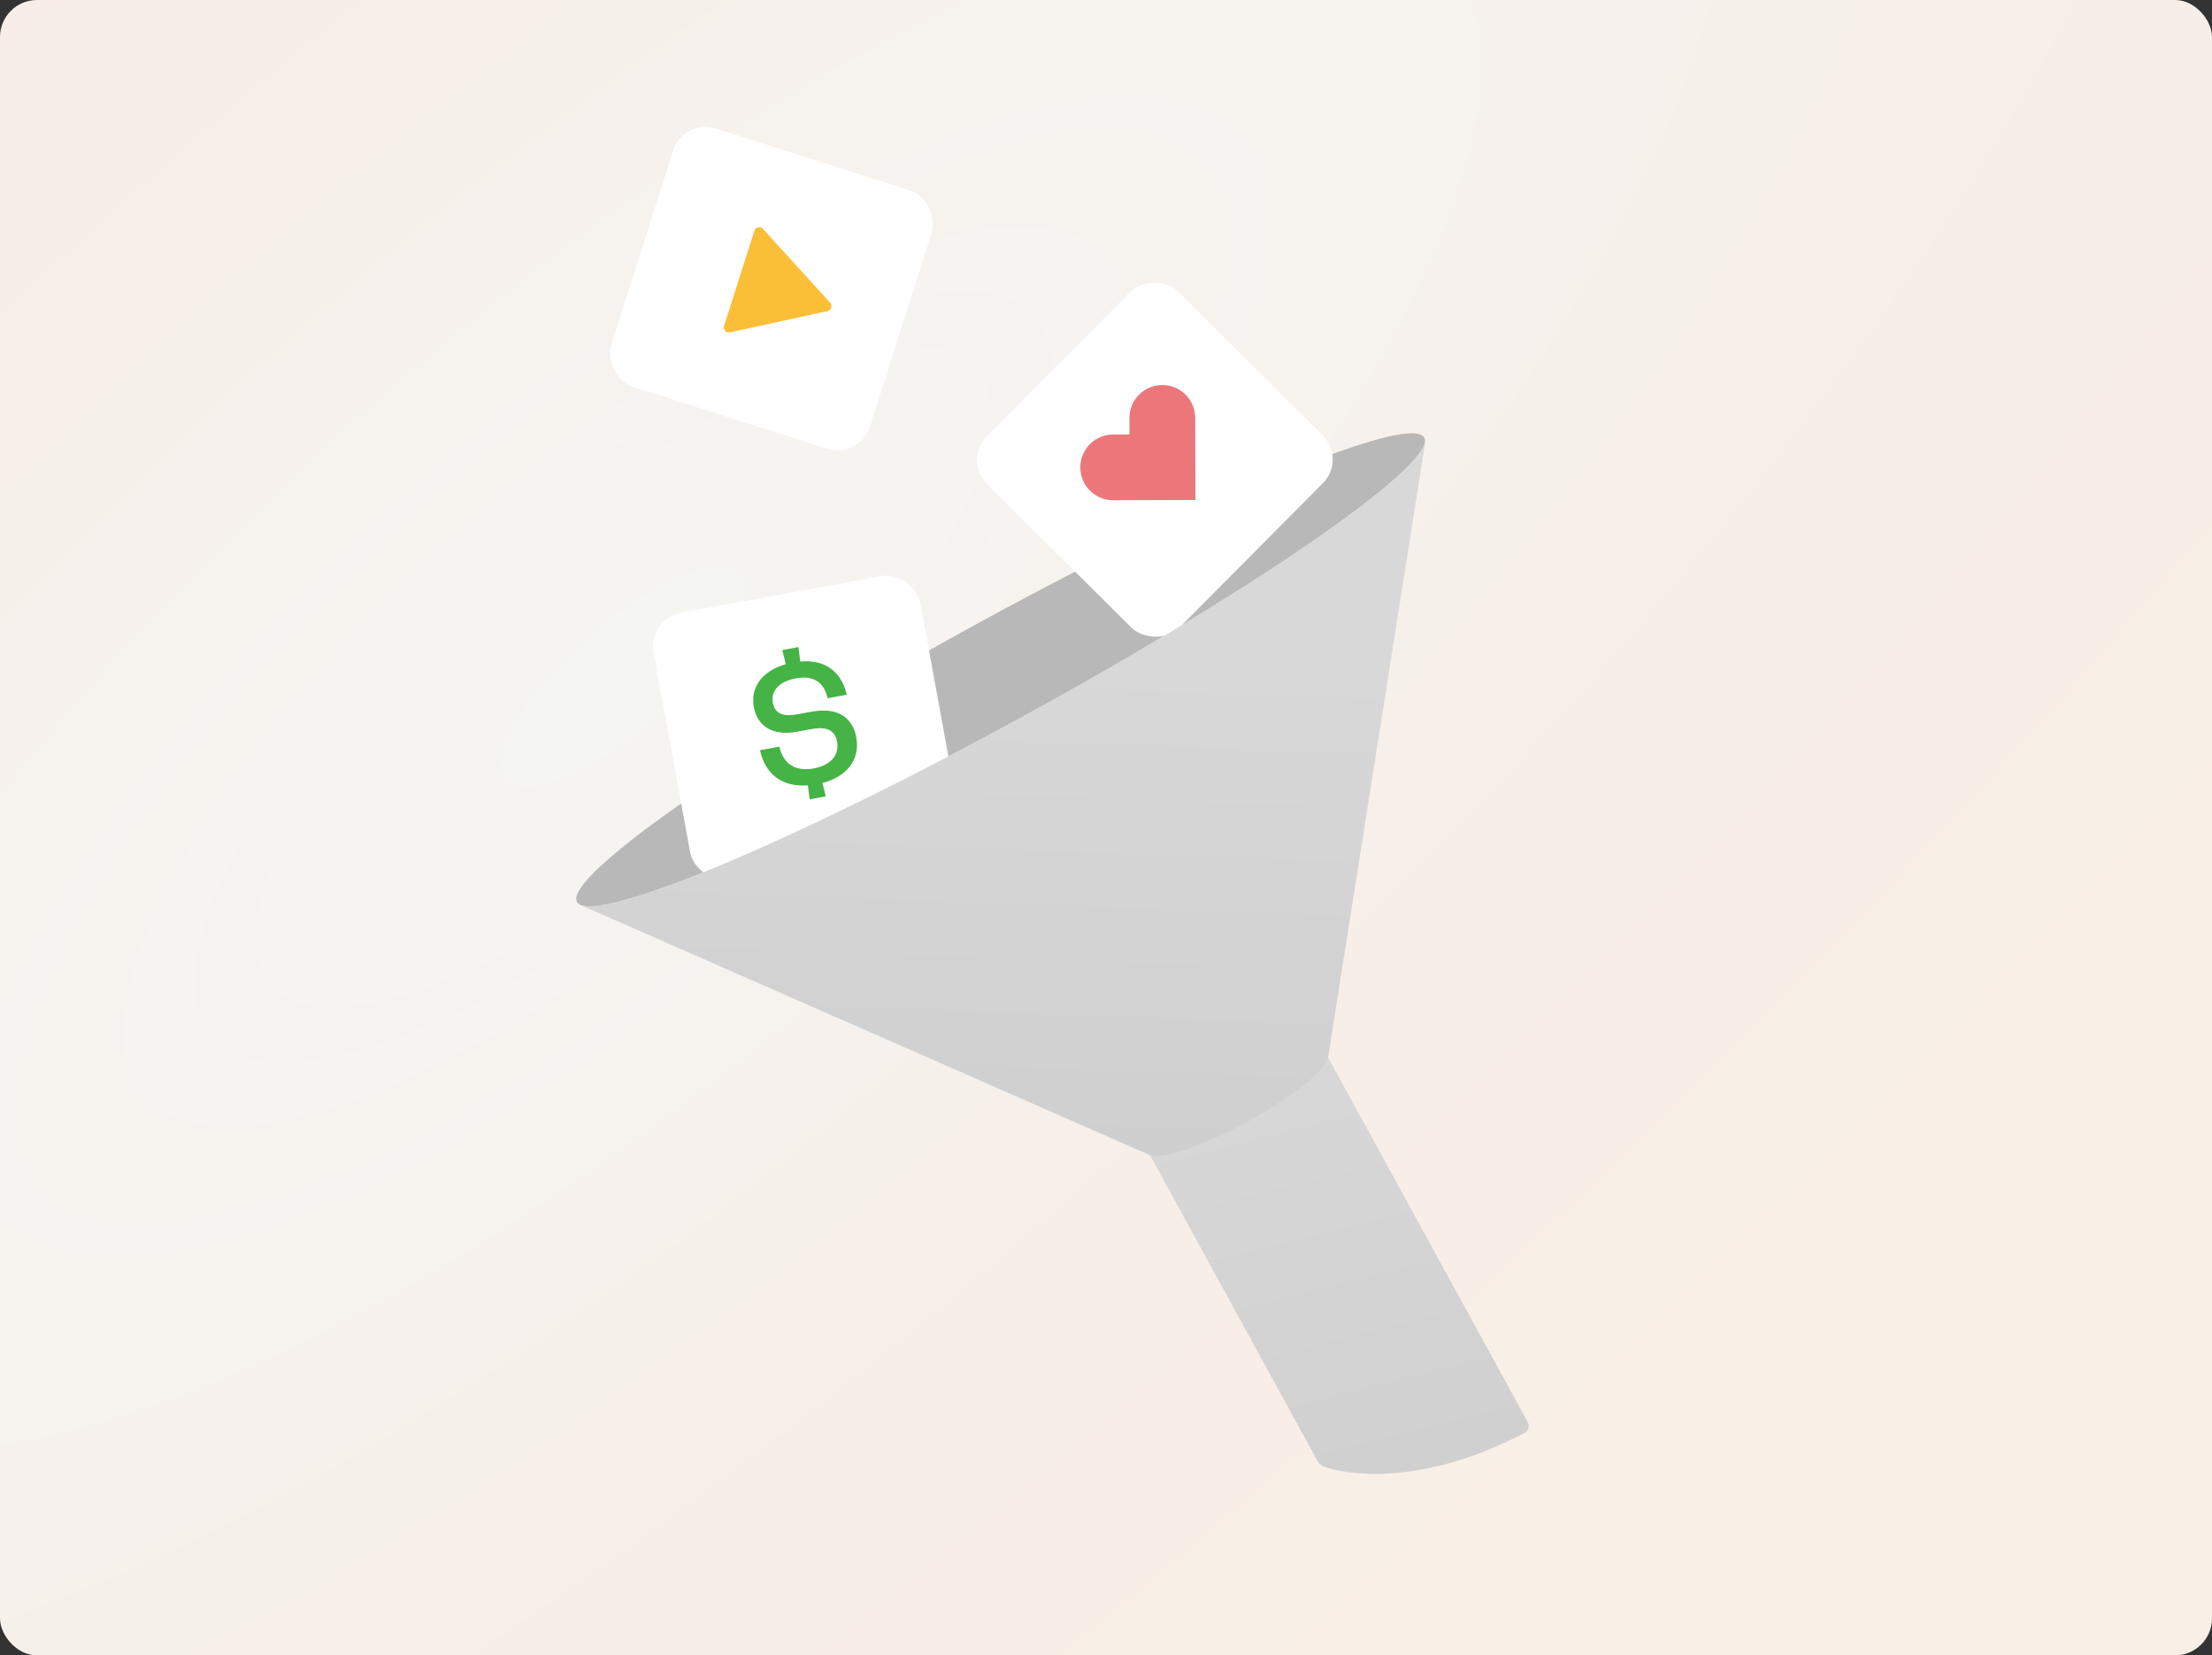
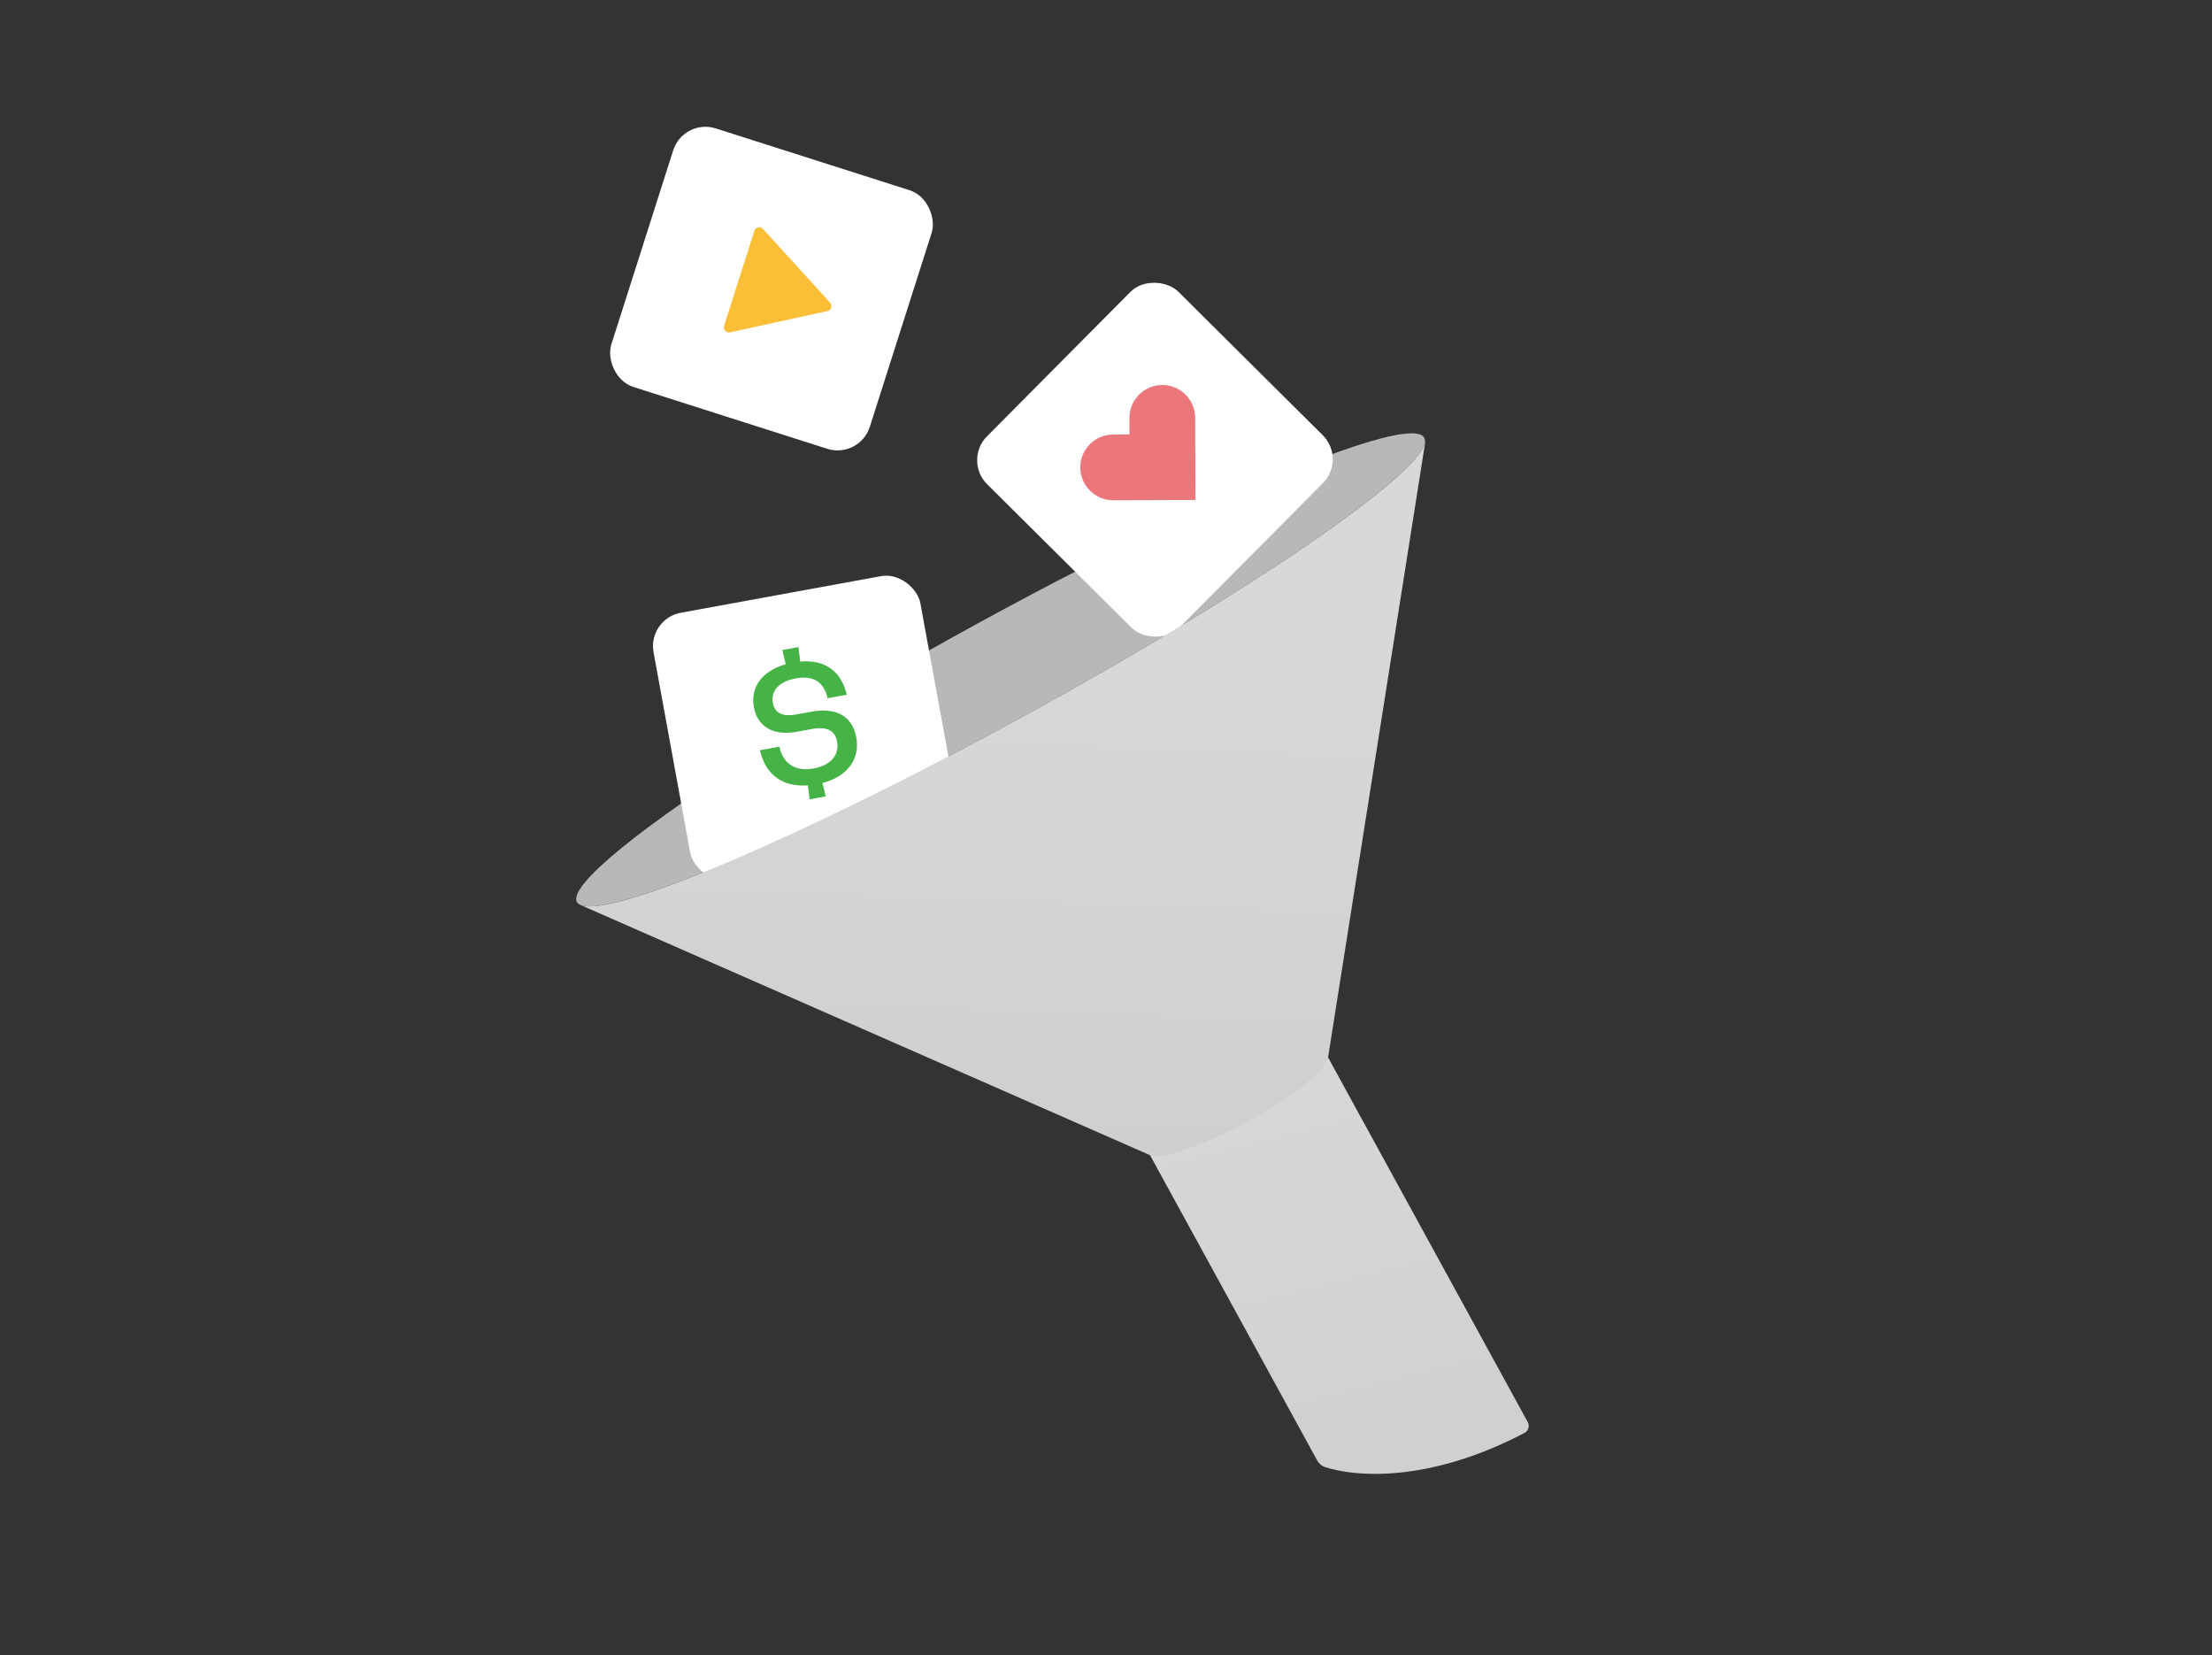
<svg xmlns="http://www.w3.org/2000/svg" width="2990" height="2237" fill="none">
  <rect width="100%" height="100%" fill="#333333" stroke="none" />
-   <rect width="2990" height="2237" fill="url(#a)" rx="50" />
  <path fill="url(#b)" d="m1780.25 1973.2-225.76-412.16 240.69-132.06 269.88 492.7c2.89 5.29.92 11.95-4.41 14.75-128.35 67.32-227.31 59.82-269.38 46.22-4.78-1.54-8.61-5.04-11.02-9.45z" />
  <ellipse cx="1352.51" cy="905.205" fill="#B8B8B8" rx="652.967" ry="69.877" transform="rotate(-28.712 1352.51 905.205)" />
  <rect width="366.707" height="366.707" x="875.171" y="836.312" fill="#fff" rx="45.783" transform="rotate(-10.363 875.171 836.312)" />
  <path fill="#46B346" d="m1094.36 1080.19-2.3-18.89c-35.11 2.7-57.71-15.28-64.76-47.5l26.12-4.78c5.49 23.67 22.02 33.91 46.56 29.42 22.97-4.2 34.83-18.24 31.54-36.25-2.18-11.936-10.2-21.408-34.07-17.043l-20.26 3.706c-34.23 6.259-53.74-8.791-58.23-33.336-4.85-26.571 11.09-48.802 43.17-57.925l-4.67-19.16 21.84-3.994 2.42 19.571c35.25-3.188 56.05 15.116 62.88 44.818l-25.89 4.735c-4.94-21.903-19.2-31.164-43.07-26.799-22.29 4.076-33.95 16.68-30.94 33.118 2.14 11.71 10.54 19.482 31.71 15.611l20.26-3.706c40.08-7.329 56.61 11.757 60.81 34.725 5.35 29.269-11.78 52.649-45.74 61.659l4.46 18.03-21.84 3.99z" />
  <rect width="366.707" height="366.707" x="923.869" y="159.617" fill="#fff" rx="45.783" transform="rotate(17.687 923.869 159.617)" />
  <path fill="#FBBE37" d="M1122.08 409.033c3.56 3.91 1.55 10.205-3.61 11.333l-131.71 28.748c-5.165 1.127-9.614-3.76-8.007-8.796l40.957-128.435c1.61-5.037 8.06-6.446 11.62-2.537l90.75 99.687z" />
  <rect width="366.707" height="366.707" x="1301.86" y="622.108" fill="#fff" rx="45.783" transform="rotate(-45.188 1301.86 622.108)" />
  <path fill="#EC777B" fill-rule="evenodd" d="M1460.26 631.742c.08 24.541 20.04 44.37 44.58 44.289l22.22-.073v.001l88.87-.293-.37-111.087c-.08-24.541-20.04-44.369-44.58-44.289-24.54.081-44.37 20.041-44.29 44.582l.08 22.216-22.22.073c-24.54.081-44.37 20.04-44.29 44.581z" clip-rule="evenodd" />
  <path fill="url(#c)" fill-rule="evenodd" d="M784.986 1223.09h-.007l767.621 337.13c14.14 8.44 70.99-10.15 133.51-44.39 60.13-32.94 105.23-69.25 109.03-86.63l.01-.01c.1-.47.17-.92.21-1.36l131.1-829.974-.5.27c-8.41 45.32-240.61 204.441-539.88 368.363-299.26 163.921-558.373 273.911-601.094 256.601z" clip-rule="evenodd" />
  <defs>
    <linearGradient id="b" x1="1725.15" x2="1902.6" y1="1346.69" y2="2047.61" gradientUnits="userSpaceOnUse">
      <stop stop-color="#D9D9D9" />
      <stop offset="1" stop-color="#CFCFCF" />
    </linearGradient>
    <linearGradient id="c" x1="1541.73" x2="1515.08" y1="897.205" y2="1631.11" gradientUnits="userSpaceOnUse">
      <stop stop-color="#D8D8D8" />
      <stop offset="1" stop-color="#CECECE" />
    </linearGradient>
    <radialGradient id="a" cx="0" cy="0" r="1" gradientTransform="matrix(1168.838 1318.935 -3979.325 3526.47 851.558 918.062)" gradientUnits="userSpaceOnUse">
      <stop stop-color="#F5F5F3" />
      <stop offset=".56" stop-color="#F7EEE7" />
      <stop offset="1" stop-color="#F9EFE6" />
    </radialGradient>
  </defs>
</svg>